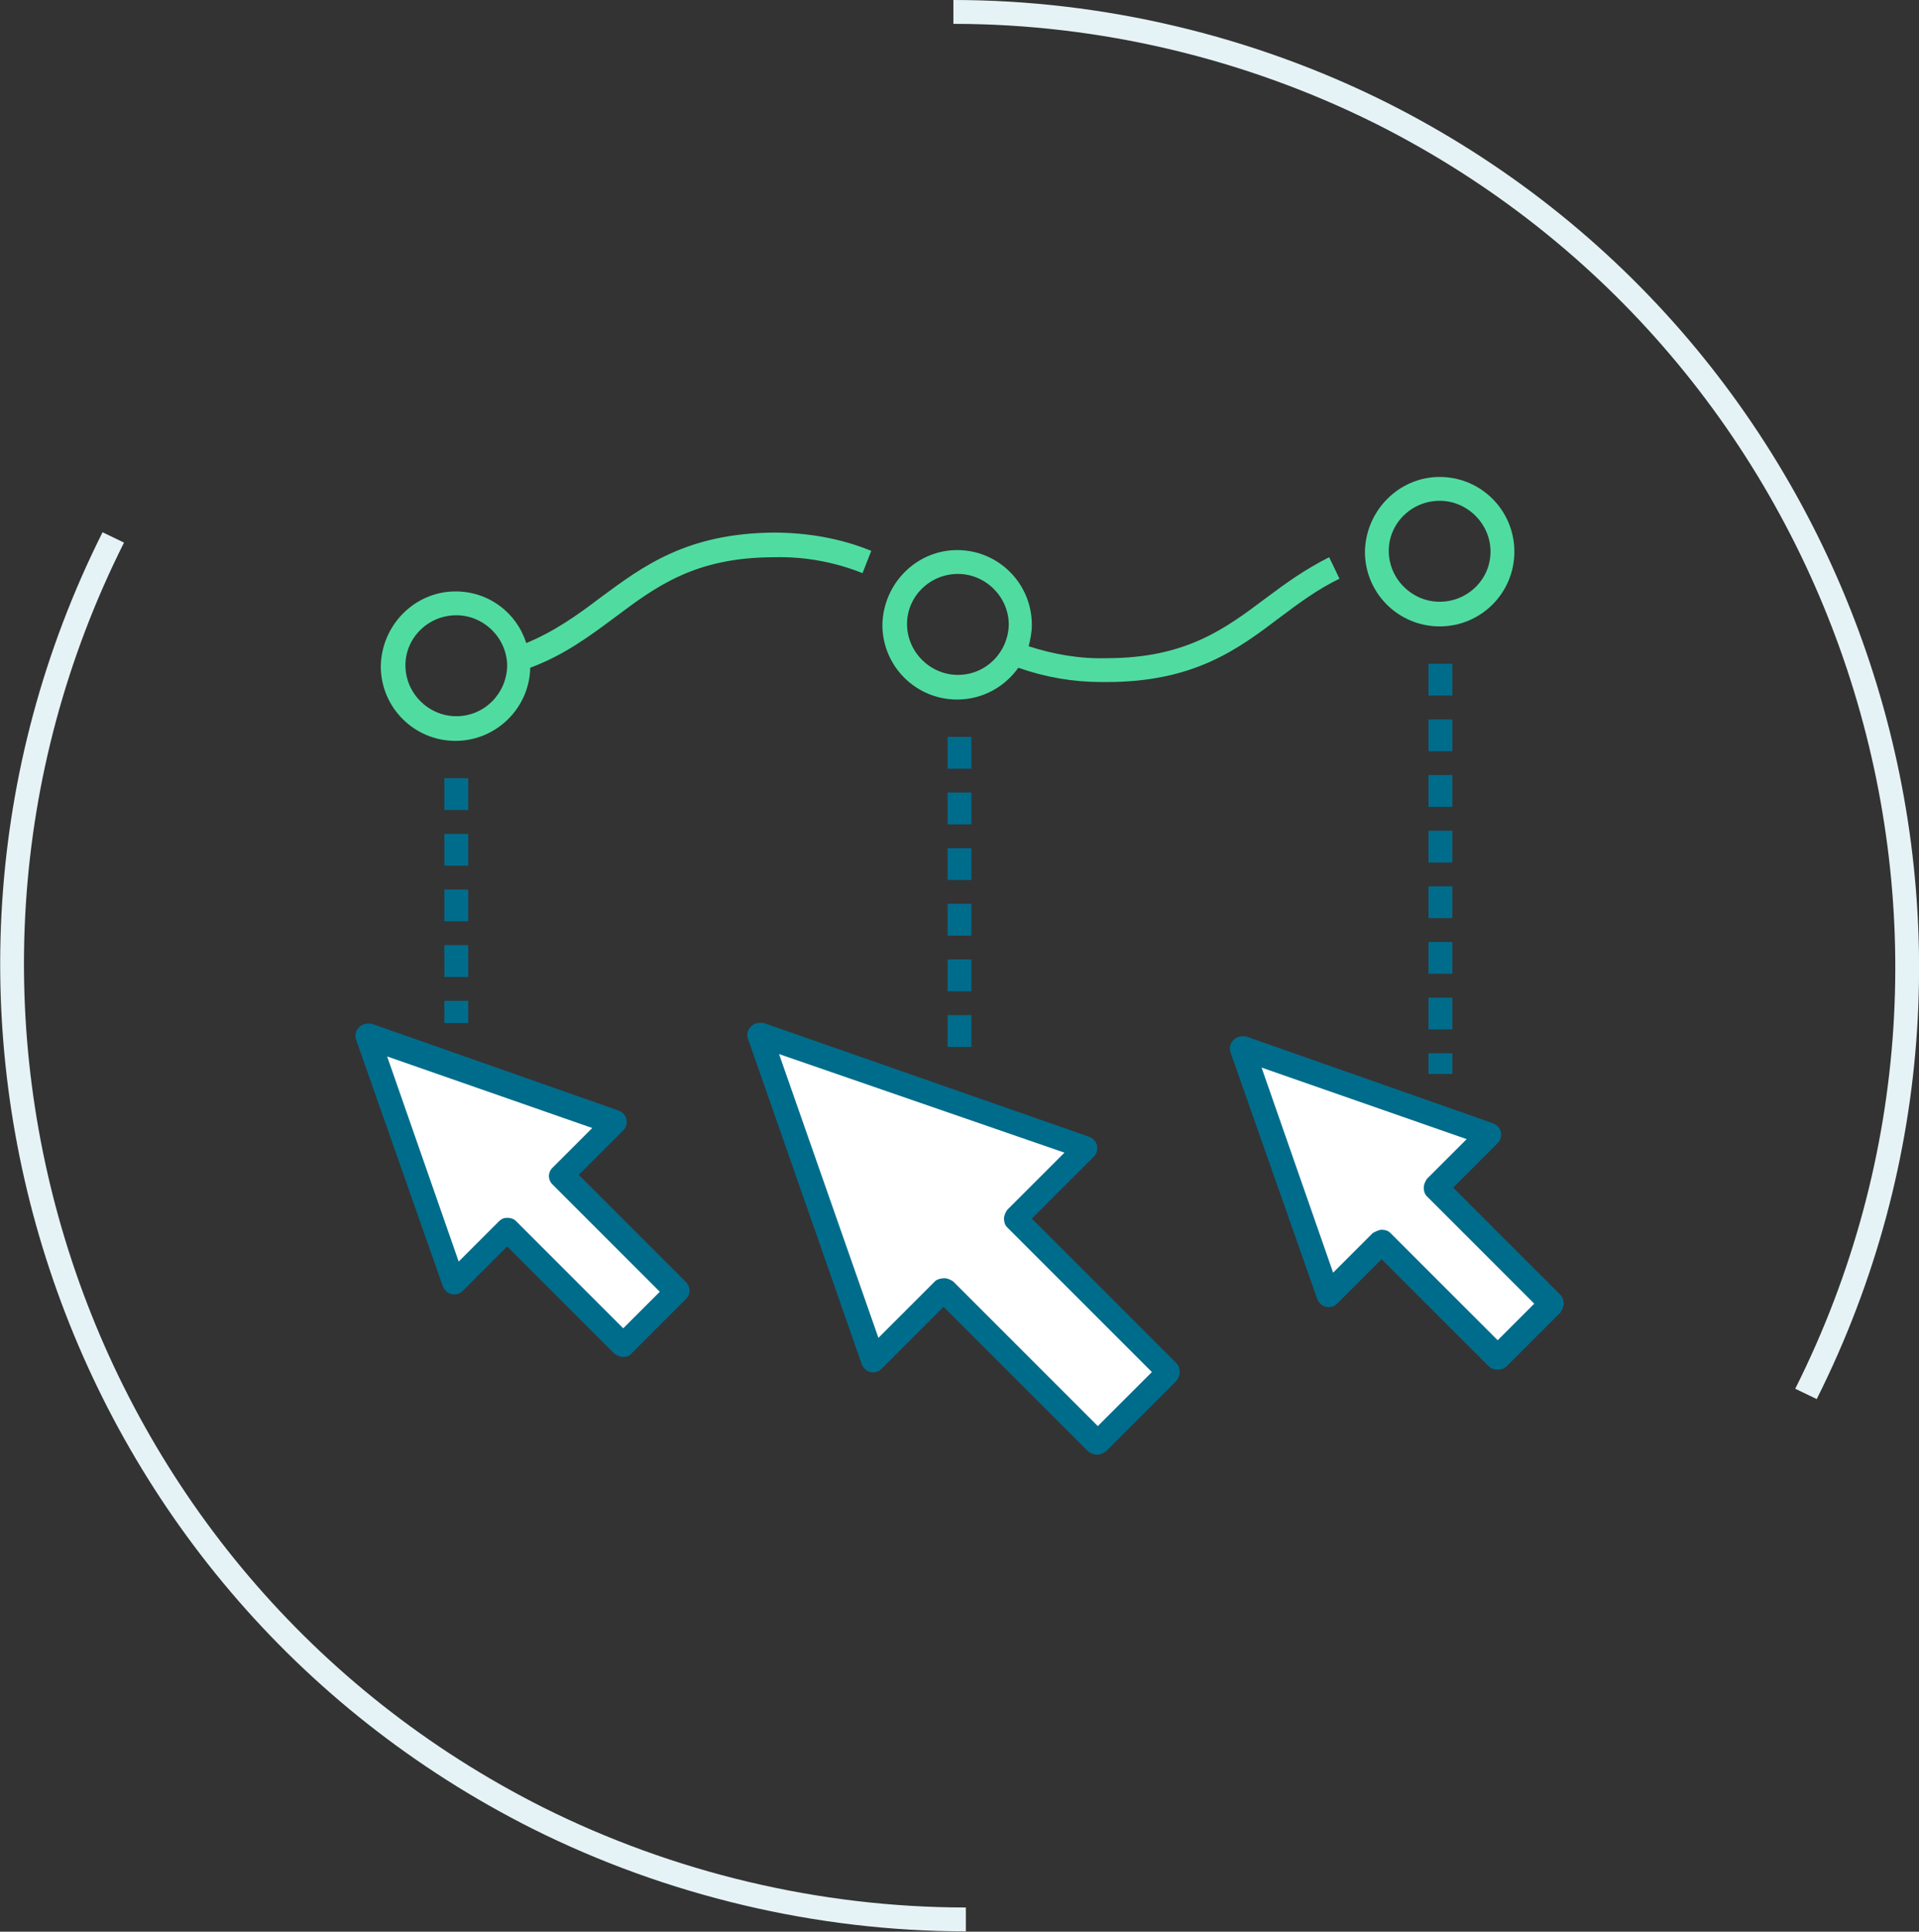
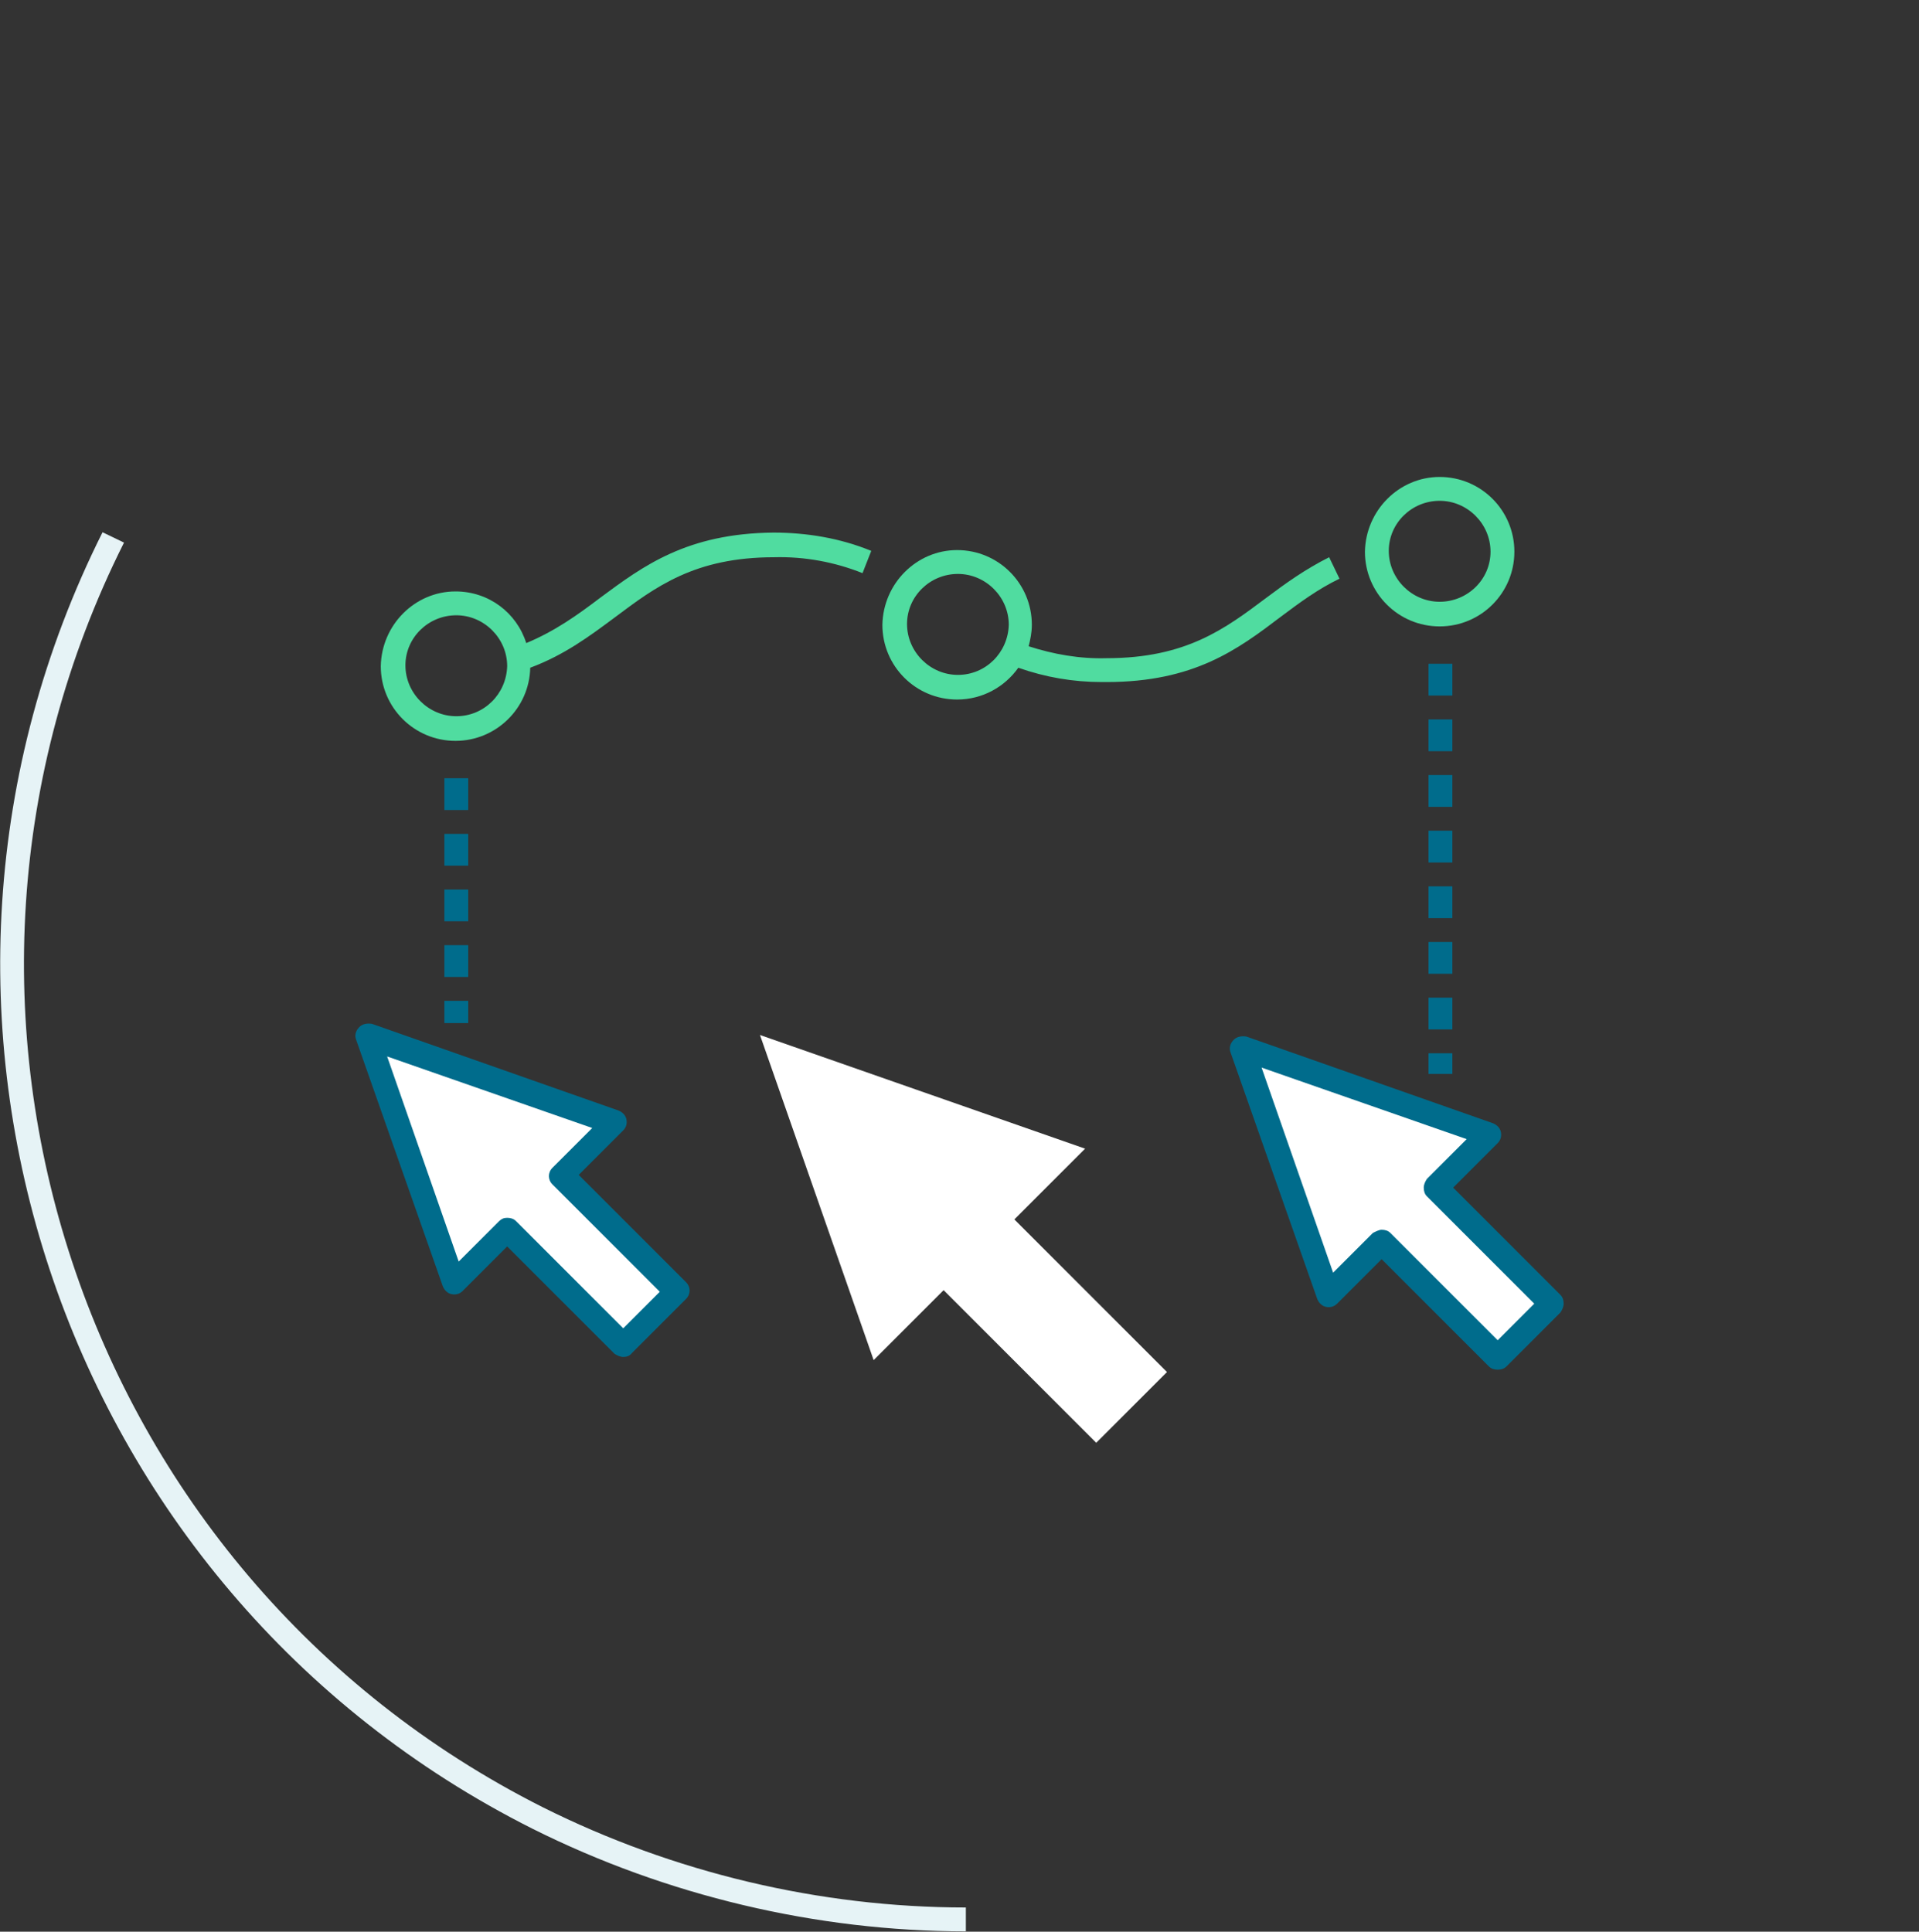
<svg xmlns="http://www.w3.org/2000/svg" version="1.1" id="Ebene_1" x="0px" y="0px" viewBox="0 0 241.4 243" style="enable-background:new 0 0 241.4 243;" xml:space="preserve">
  <rect x="0" y="0" width="241.4" height="243" fill="#333333" stroke="none" />
  <style type="text/css">
	.st0{fill:#E6F3F6;}
	.st1{fill:#FFFFFF;}
	.st2{fill:#006C8C;}
	.st3{fill:#50DCA0;}
</style>
  <g id="Gruppe_454" transform="translate(-1243.522 -784.518)">
    <g id="Gruppe_266" transform="translate(1361.955 784.518)">
      <g id="Gruppe_264">
-         <path class="st0" d="M110.1,176l-2.7-1.3c29.3-58.4,5.7-129.7-52.7-159.1C38.3,7.4,19.9,3,1.5,3c0,0,0,0,0,0l0-3c0,0,0,0,0,0     c18.8,0,37.7,4.5,54.5,12.9C115.9,43,140.1,116.2,110.1,176z" />
-       </g>
+         </g>
    </g>
    <g id="Gruppe_269" transform="translate(1243.522 850.676)">
      <g id="Gruppe_267">
        <path class="st0" d="M121.5,176.8c-18.8,0-37.7-4.5-54.5-12.9C7.1,133.8-17.1,60.7,12.9,0.8l2.7,1.3     c-29.3,58.4-5.7,129.7,52.7,159.1c16.4,8.2,34.8,12.6,53.2,12.6c0,0,0,0,0,0L121.5,176.8C121.5,176.8,121.5,176.8,121.5,176.8z" />
      </g>
    </g>
  </g>
  <g>
    <path id="Pfad_855_1_" class="st1" d="M136.5,144.5l-40.9-14.3l14.3,40.9l8.8-8.8l19.2,19.2l8.9-8.9l-19.2-19.2L136.5,144.5z" />
-     <path class="st2" d="M138,183c-0.4,0-0.8-0.2-1.1-0.4l-18.2-18.2l-7.8,7.8c-0.4,0.4-0.9,0.5-1.4,0.4c-0.5-0.1-0.9-0.5-1.1-1   l-14.3-40.9c-0.2-0.5-0.1-1.1,0.4-1.6c0.4-0.4,1-0.5,1.6-0.4l40.9,14.3c0.5,0.2,0.9,0.6,1,1.1c0.1,0.5,0,1-0.4,1.4l-7.8,7.8   l18.2,18.2c0.3,0.3,0.4,0.7,0.4,1.1c0,0.4-0.2,0.8-0.4,1.1l-8.9,8.9C138.8,182.8,138.4,183,138,183z M118.8,160.8   c0.4,0,0.8,0.2,1.1,0.4l18.2,18.2l6.8-6.8l-18.2-18.2c-0.3-0.3-0.4-0.7-0.4-1.1c0-0.4,0.2-0.8,0.4-1.1l7.2-7.2L98,132.6l12.5,35.7   l7.2-7.2C118,160.9,118.4,160.8,118.8,160.8z" />
  </g>
  <g>
    <path id="Pfad_856_1_" class="st1" d="M77.3,141.2l-31-10.9l10.9,31l6.7-6.7l14.6,14.6l6.8-6.8l-14.6-14.6L77.3,141.2z" />
    <path class="st2" d="M78.4,170.7c-0.4,0-0.8-0.2-1.1-0.4l-13.5-13.5l-5.6,5.6c-0.4,0.4-0.9,0.5-1.4,0.4c-0.5-0.1-0.9-0.5-1.1-1   l-10.9-31c-0.2-0.5-0.1-1.1,0.4-1.6c0.4-0.4,1-0.5,1.6-0.4l31,10.9c0.5,0.2,0.9,0.6,1,1.1s0,1-0.4,1.4l-5.6,5.6l13.5,13.5   c0.6,0.6,0.6,1.5,0,2.1l-6.8,6.8C79.2,170.6,78.8,170.7,78.4,170.7z M63.8,153.2c0.4,0,0.8,0.1,1.1,0.4l13.5,13.5l4.6-4.6L69.5,149   c-0.6-0.6-0.6-1.5,0-2.1l5-5l-25.8-9l9,25.8l5-5C63.1,153.3,63.4,153.2,63.8,153.2z" />
  </g>
  <g>
    <path id="Pfad_857_1_" class="st1" d="M187.3,142.8l-31-10.9l10.9,31l6.7-6.7l14.6,14.6l6.8-6.8l-14.6-14.6L187.3,142.8z" />
    <path class="st2" d="M188.4,172.3c-0.4,0-0.8-0.1-1.1-0.4l-13.5-13.5l-5.6,5.6c-0.4,0.4-0.9,0.5-1.4,0.4c-0.5-0.1-0.9-0.5-1.1-1   l-10.9-31c-0.2-0.5-0.1-1.1,0.4-1.6c0.4-0.4,1-0.5,1.6-0.4l31,10.9c0.5,0.2,0.9,0.6,1,1.1c0.1,0.5,0,1-0.4,1.4l-5.6,5.6l13.5,13.5   c0.3,0.3,0.4,0.7,0.4,1.1s-0.2,0.8-0.4,1.1l-6.8,6.8C189.2,172.2,188.8,172.3,188.4,172.3z M173.8,154.7c0.4,0,0.8,0.1,1.1,0.4   l13.5,13.5l4.6-4.6l-13.5-13.5c-0.3-0.3-0.4-0.7-0.4-1.1s0.2-0.8,0.4-1.1l5-5l-25.8-9l9,25.8l5-5   C173.1,154.9,173.5,154.7,173.8,154.7z" />
  </g>
-   <path class="st2" d="M122.2,131.7h-3v-4h3V131.7z M122.2,124.7h-3v-4h3V124.7z M122.2,117.7h-3v-4h3V117.7z M122.2,110.7h-3v-4h3  V110.7z M122.2,103.7h-3v-4h3V103.7z M122.2,96.7h-3v-4h3V96.7z" />
  <path class="st2" d="M58.9,128.7h-3v-2.8h3V128.7z M58.9,122.9h-3v-4h3V122.9z M58.9,115.9h-3v-4h3V115.9z M58.9,108.9h-3v-4h3  V108.9z M58.9,101.9h-3v-4h3V101.9z" />
  <path class="st2" d="M182.7,135.1h-3v-2.6h3V135.1z M182.7,129.5h-3v-4h3V129.5z M182.7,122.5h-3v-4h3V122.5z M182.7,115.5h-3v-4h3  V115.5z M182.7,108.5h-3v-4h3V108.5z M182.7,101.5h-3v-4h3V101.5z M182.7,94.5h-3v-4h3V94.5z M182.7,87.5h-3v-4h3V87.5z" />
  <g>
    <path class="st3" d="M181.1,60L181.1,60c-5.1,0-9.3,4.2-9.4,9.4c0,5.2,4.2,9.4,9.4,9.4c5.2,0,9.4-4.2,9.4-9.4S186.3,60,181.1,60z    M181.1,75.7c-3.5,0-6.4-2.9-6.4-6.4c0-3.5,2.9-6.3,6.4-6.3c3.5,0,6.4,2.9,6.4,6.4C187.5,72.9,184.6,75.7,181.1,75.7z" />
    <path class="st3" d="M75.5,75.2c-2.9,2.2-5.7,4.2-9.3,5.7c-1.2-3.8-4.7-6.5-8.9-6.5c0,0,0,0,0,0c-5.1,0-9.3,4.2-9.4,9.4   c0,5.2,4.2,9.4,9.4,9.4c5.1,0,9.3-4.1,9.4-9.2c4.3-1.6,7.5-4,10.6-6.3c5.2-3.9,10.1-7.6,20.1-7.6c3.8-0.1,7.6,0.6,11.1,2l1.1-2.8   c-3.9-1.6-8.1-2.3-12.3-2.3C86.4,67.1,80.9,71.2,75.5,75.2z M57.4,90.1c-3.5,0-6.4-2.9-6.4-6.4c0-3.5,2.9-6.3,6.4-6.3   c3.5,0,6.4,2.9,6.4,6.4C63.7,87.3,60.9,90.1,57.4,90.1z" />
    <path class="st3" d="M159.3,75.2c-5.2,3.9-10.1,7.6-20.1,7.6c-3.4,0.1-6.7-0.5-9.8-1.5c0.2-0.8,0.4-1.7,0.4-2.7   c0-5.2-4.2-9.4-9.4-9.4c0,0,0,0,0,0c-5.1,0-9.3,4.2-9.4,9.4c0,5.2,4.2,9.4,9.4,9.4c3.2,0,6-1.6,7.7-4c3.4,1.2,6.9,1.8,10.5,1.8   c0.2,0,0.4,0,0.6,0c11,0,16.5-4.1,21.9-8.2c2.4-1.8,4.7-3.5,7.4-4.8l-1.3-2.7C164.2,71.6,161.7,73.4,159.3,75.2z M120.5,84.9   c-3.5,0-6.4-2.9-6.4-6.4c0-3.5,2.9-6.3,6.4-6.3c3.5,0,6.4,2.9,6.4,6.4C126.8,82.1,124,84.9,120.5,84.9z" />
  </g>
</svg>